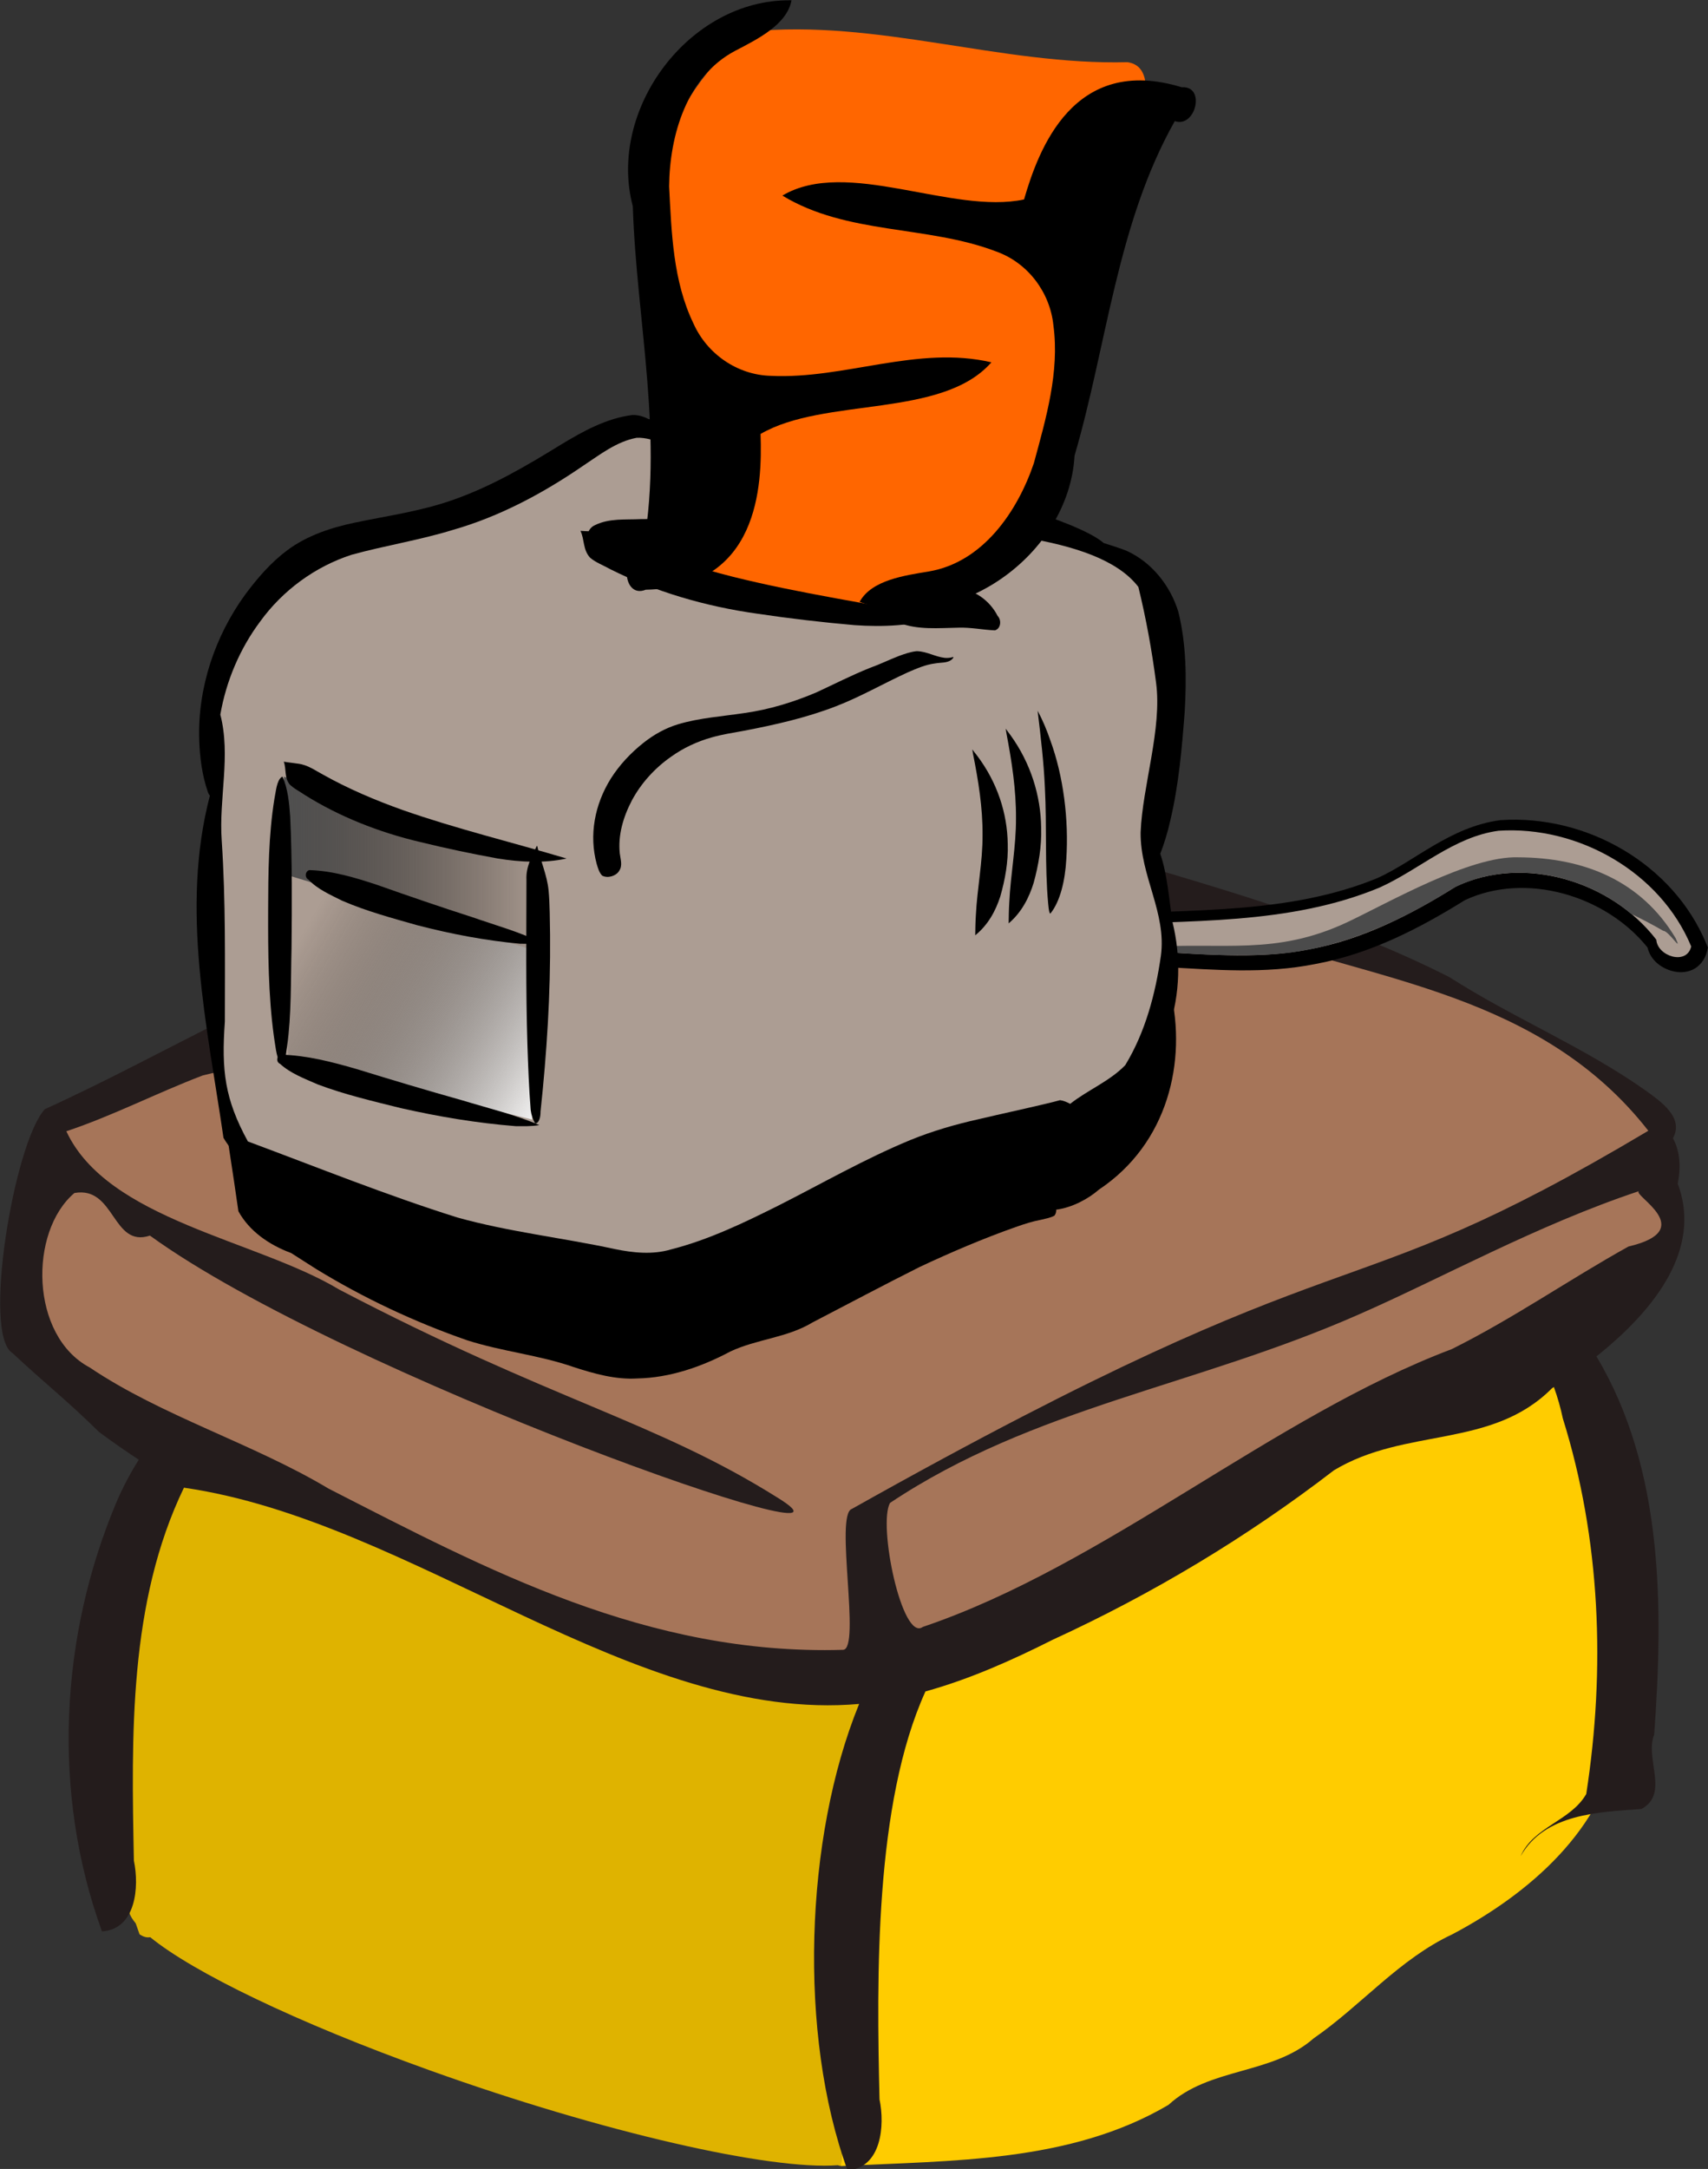
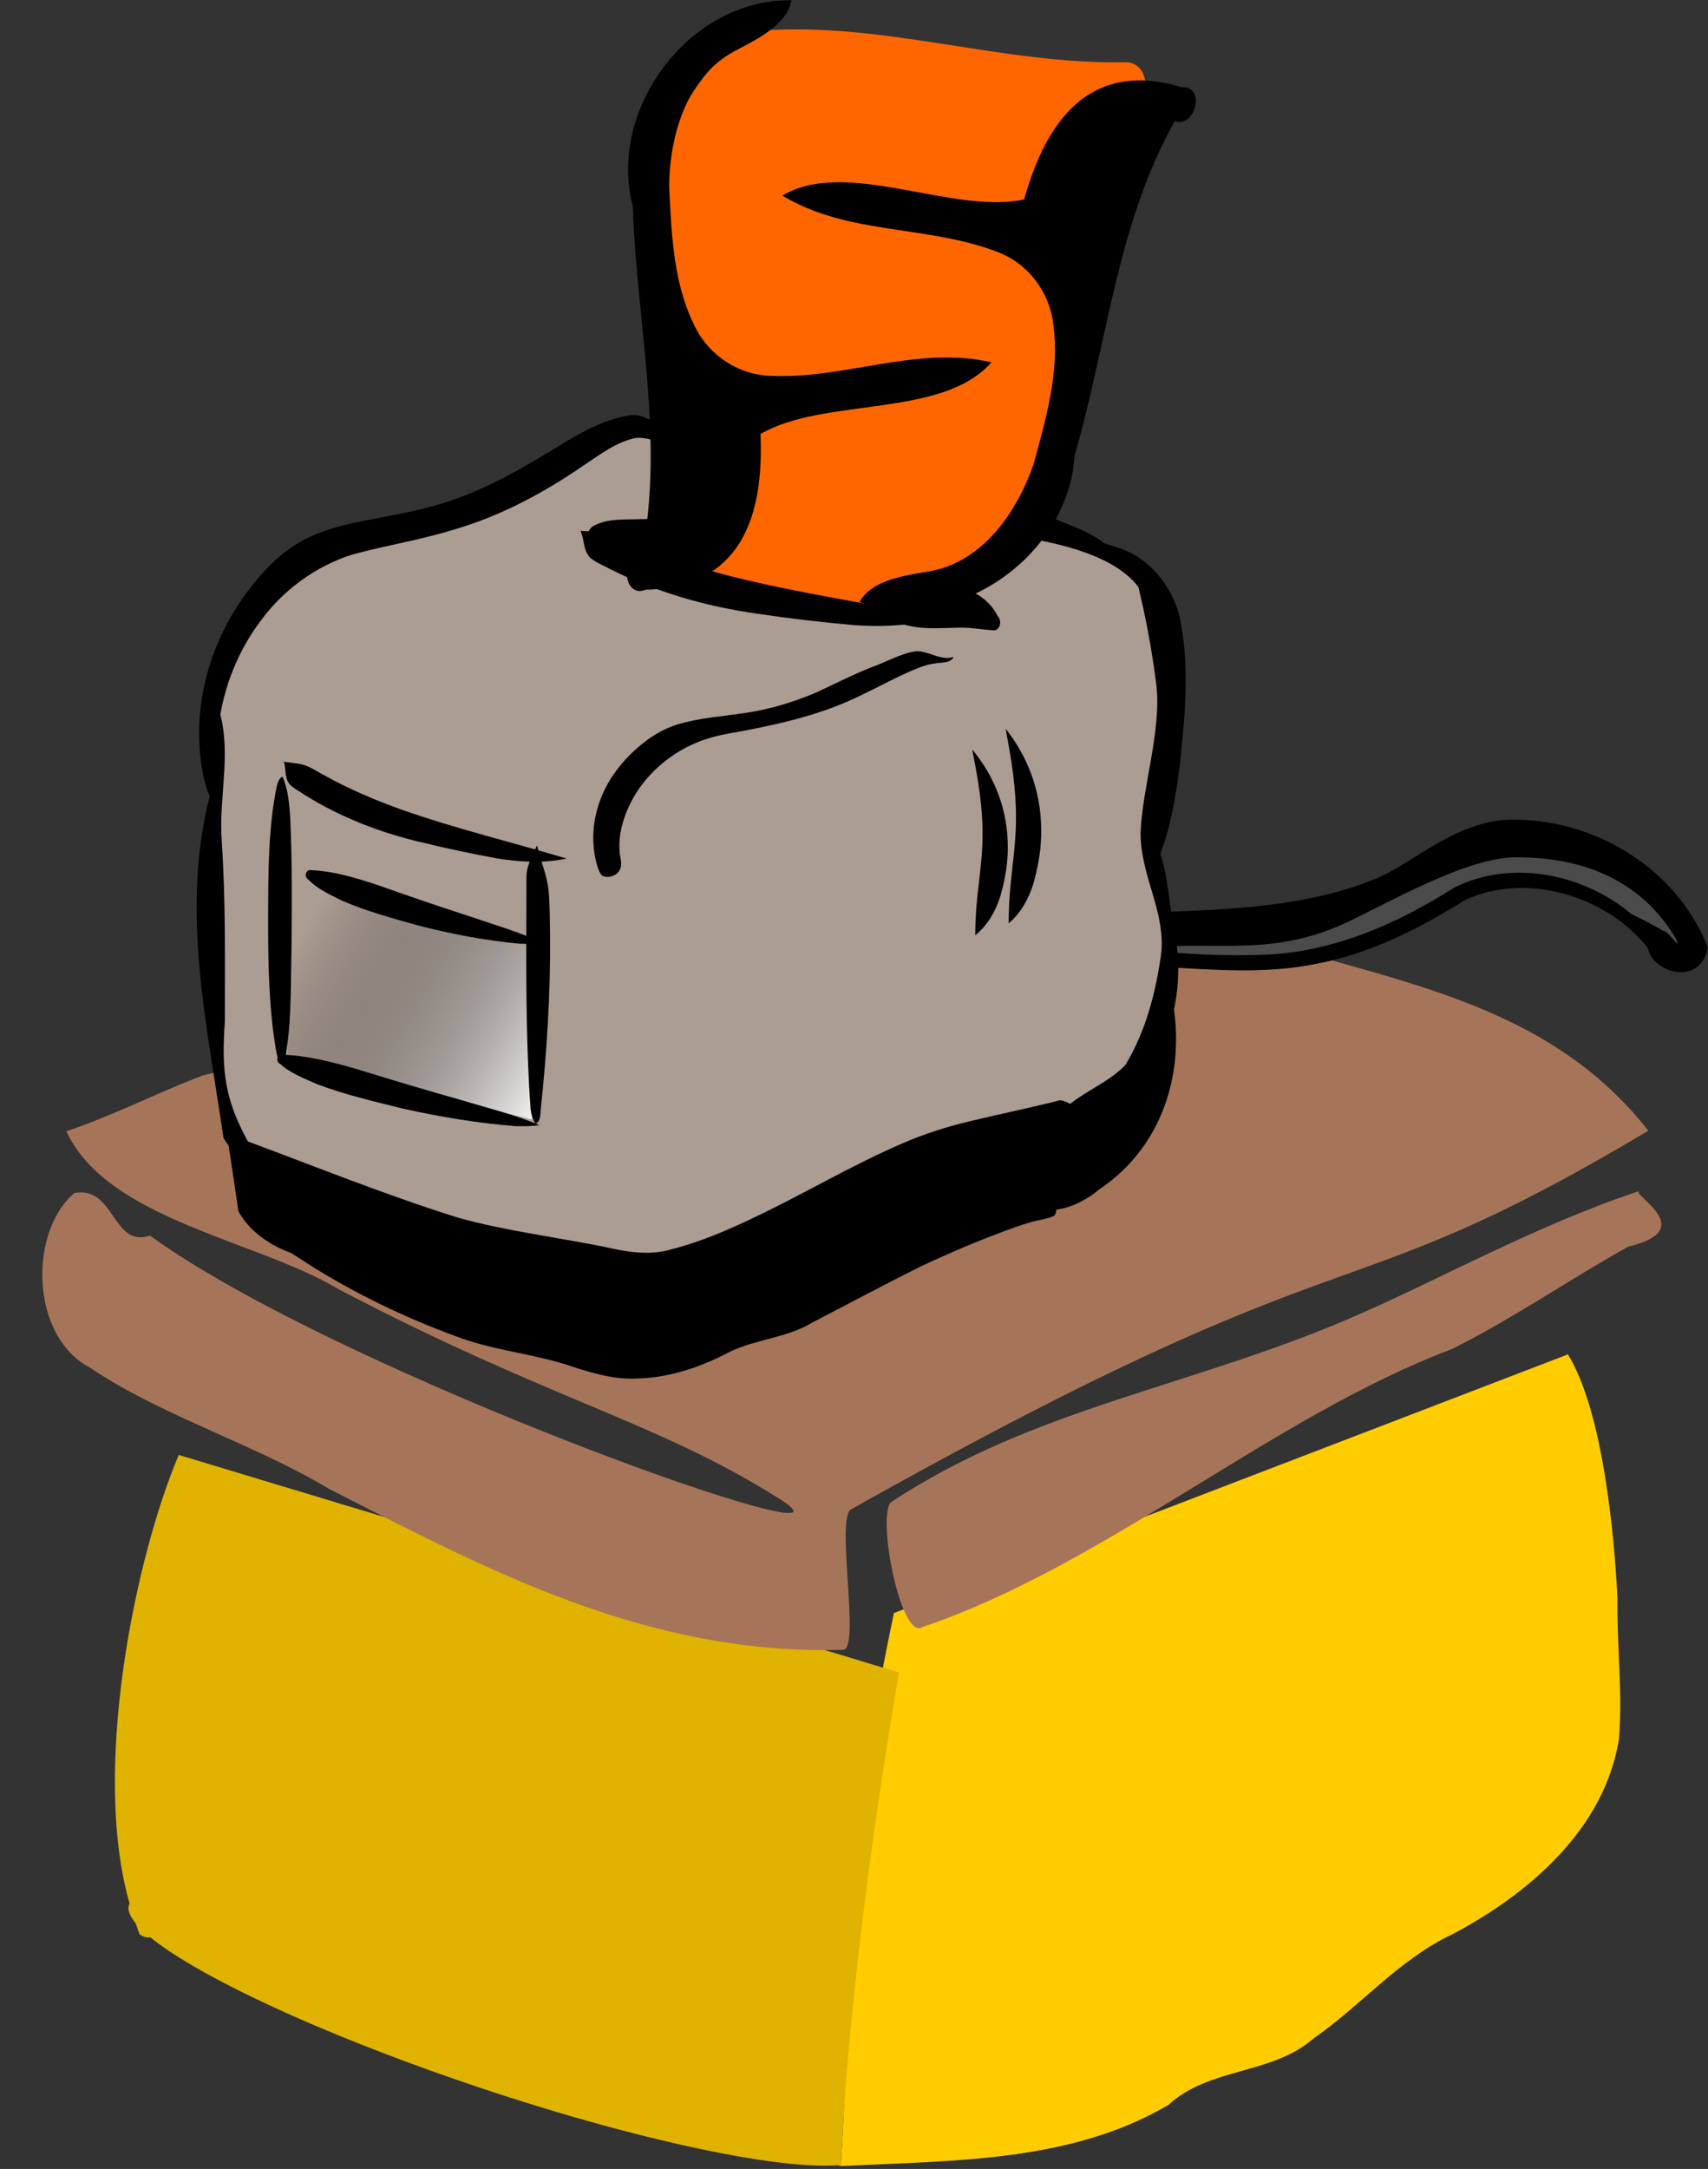
<svg xmlns="http://www.w3.org/2000/svg" xmlns:ns1="http://www.inkscape.org/namespaces/inkscape" xmlns:ns2="http://sodipodi.sourceforge.net/DTD/sodipodi-0.dtd" xmlns:xlink="http://www.w3.org/1999/xlink" width="400" height="507.67" id="svg2" version="1.1" ns1:version="0.48.5 r10040" ns2:docname="ticketwriter.svg">
  <rect width="100%" height="100%" fill="#333333" stroke="none" />
  <defs id="defs4">
    <linearGradient id="linearGradient3809">
      <stop id="stop3811" offset="0" style="stop-color:#ffffff;stop-opacity:1;" />
      <stop id="stop3813" offset="1" style="stop-color:#000000;stop-opacity:0;" />
    </linearGradient>
    <linearGradient id="linearGradient3797">
      <stop style="stop-color:#4f4f4f;stop-opacity:1;" offset="0" id="stop3799" />
      <stop style="stop-color:#000000;stop-opacity:0;" offset="1" id="stop3801" />
    </linearGradient>
    <linearGradient ns1:collect="always" xlink:href="#linearGradient3809" id="linearGradient3842" gradientUnits="userSpaceOnUse" x1="-542.185" y1="715.889" x2="-669.758" y2="641.471" />
    <linearGradient ns1:collect="always" xlink:href="#linearGradient3797" id="linearGradient3844" gradientUnits="userSpaceOnUse" x1="-667.632" y1="587.253" x2="-540.059" y2="587.253" />
    <linearGradient ns1:collect="always" xlink:href="#linearGradient3797" id="linearGradient3965" gradientUnits="userSpaceOnUse" x1="-667.632" y1="587.253" x2="-540.059" y2="587.253" gradientTransform="matrix(0.672,0,0,0.672,654.54,70.074)" />
    <linearGradient ns1:collect="always" xlink:href="#linearGradient3809" id="linearGradient3968" gradientUnits="userSpaceOnUse" x1="-542.185" y1="715.889" x2="-669.758" y2="641.471" gradientTransform="matrix(0.672,0,0,0.672,654.54,70.074)" />
    <linearGradient ns1:collect="always" xlink:href="#linearGradient3809" id="linearGradient3260" gradientUnits="userSpaceOnUse" gradientTransform="matrix(0.672,0,0,0.672,654.54,70.074)" x1="-542.185" y1="715.889" x2="-669.758" y2="641.471" />
    <linearGradient ns1:collect="always" xlink:href="#linearGradient3797" id="linearGradient3262" gradientUnits="userSpaceOnUse" gradientTransform="matrix(0.672,0,0,0.672,654.54,70.074)" x1="-667.632" y1="587.253" x2="-540.059" y2="587.253" />
  </defs>
  <ns2:namedview id="base" pagecolor="#ffffff" bordercolor="#666666" borderopacity="1.0" ns1:pageopacity="0.0" ns1:pageshadow="2" ns1:zoom="1.3276345" ns1:cx="200" ns1:cy="253.83493" ns1:document-units="px" ns1:current-layer="layer1" showgrid="false" ns1:window-width="1440" ns1:window-height="851" ns1:window-x="0" ns1:window-y="0" ns1:window-maximized="1" showguides="true" ns1:guide-bbox="true" fit-margin-top="0" fit-margin-left="0" fit-margin-right="0" fit-margin-bottom="0" />
  <g ns1:label="Laag 1" ns1:groupmode="layer" id="layer1" transform="translate(-114.32,-381.861)">
    <g id="g3057" transform="matrix(0.72,0,0,0.72,32.05,249.384)">
      <path ns2:nodetypes="ccccccccc" ns1:connector-curvature="0" id="path3933" d="m 405.018,708.386 c -17.612,84.702 -12.228,93.289 -17.236,179.77 35.949,-1.864 74.57,-1.035 106.562,-19.906 13.307,-12.267 33.668,-9.709 47.219,-21.625 15.521,-10.727 27.795,-25.744 45.135,-33.837 24.909,-13.175 49.414,-34.121 54.146,-63.382 1.264,-15.123 -0.688,-30.353 -0.461,-45.539 -1.03,-21.229 -4.763,-60.984 -16.112,-79.586 z" style="fill:#ffcc00;fill-opacity:1;fill-rule:nonzero;stroke:none" />
      <path ns2:nodetypes="cccccsccssscc" ns1:connector-curvature="0" id="path3940" d="m 172.406,656.974 c -14.177,33.451 -28.455,102.345 -16,145.807 -0.87,1.696 -0.136,3.899 2,6.469 0.404,1.198 0.815,2.384 1.25,3.562 1.276,0.868 2.442,1.137 3.469,0.938 13.95,11.395 47.492,27.711 91,43.312 56.204,20.154 110.627,32.505 132.688,30.812 0.197,0.125 0.683,0.176 0.969,0.281 0.486,-8.747 0.858,-17.461 1.562,-26.281 1.171,-14.662 2.631,-29.408 4.344,-44.25 1.713,-14.842 3.668,-29.753 5.844,-44.75 2.176,-14.997 4.564,-30.062 7.125,-45.188 z" style="fill:#dfb300;fill-opacity:1;fill-rule:nonzero;stroke:none" />
-       <path ns2:nodetypes="ccccccccccccccccccccccccccccccccc" ns1:connector-curvature="0" id="path3946" d="m 438.438,456.844 c -9.311,1.114 -14.859,12.048 -24.844,10.688 -55.077,8.599 -111.413,9.353 -165.594,23.312 -44.091,12.822 -77.528,34.758 -119.169,53.741 -9.988,10.946 -20.461,73.449 -10.469,79.312 11.058,10.32 17.329,15.006 28.138,25.634 4.225,3.135 8.532,6.123 12.906,9 -2.783,4.397 -5.191,9.002 -7.188,13.625 -18.549,43.87 -21.148,94.768 -4.781,139.719 11.086,-0.715 12.17,-14.517 10.375,-23 -0.8,-40.608 -1.702,-83.994 16.281,-121.25 74.439,10.714 146.442,76.74 219.625,70.299 -0.03,0.073 -0.064,0.146 -0.094,0.219 -17.631,43.275 -19.763,107.319 -3.688,151.389 11.059,-0.78 12.177,-14.562 10.406,-23.062 -0.936,-39.556 -1.672,-96.044 14.938,-132.608 14.353,-3.97 28.211,-10.16 41.406,-16.812 32.417,-14.872 63.167,-33.315 91.438,-55.062 23.361,-14.111 51.222,-6.887 70.938,-26.674 0.209,-0.136 0.417,-0.27 0.625,-0.406 1.22,3.348 2.188,6.761 2.906,10.188 12.305,39.295 13.895,81.567 7.625,122.094 -4.985,8.801 -17.21,10.622 -21.344,20.219 7.838,-13.864 25.411,-14.314 39.312,-15.344 9.137,-4.948 0.988,-16.426 4.125,-24.156 3.003,-41.355 3.1,-86.37 -18.781,-122.969 22.87,-18.225 33.494,-37.49 26.438,-56.156 0.977,-4.916 0.914,-10.295 -1.562,-14.781 3.751,-6.687 -4.057,-12.007 -8.75,-15.406 -20.145,-14.258 -43.196,-23.657 -63.938,-36.938 -37.396,-18.989 -78.158,-29.741 -118.125,-41.781 -9.571,-2.057 -19.357,-3.244 -29.156,-3.031 z" style="fill:#241c1c;fill-opacity:1;fill-rule:nonzero;stroke:none" />
      <path ns2:nodetypes="cccccccccccccc" ns1:connector-curvature="0" id="path3915" d="m 422.219,482.625 c -85.476,9.011 -158.905,31.239 -242,50.98 -14.977,5.697 -29.105,13.047 -44.375,18.147 13.41,28.873 61.873,35.29 88.766,51.467 69.136,36.156 102.95,42.78 142.499,67.6 38.212,23.435 -141.575,-39.845 -204.077,-85.147 -12.342,4.086 -11.272,-16.208 -24.562,-13.847 -14.839,12.564 -14.454,46.419 4.96,56.712 23.529,15.842 53.122,24.675 77.719,39.392 51.653,26.386 103.652,54.268 167.309,52.403 5.941,-0.068 -2.754,-43.946 2.867,-45.798 169.281,-95.003 154.613,-60.724 259.082,-122.945 -34.914,-44.704 -89.594,-48.857 -132.797,-64.727 -30.202,-9.2 -63.322,-4.631 -95.391,-4.237 z" style="fill:#a67559;fill-opacity:1;fill-rule:nonzero;stroke:none" />
      <path ns2:nodetypes="ccccccc" ns1:connector-curvature="0" id="path3870" d="m 556.387,611.242 c -53.201,23.467 -105.88,30.178 -152.605,61.316 -4.051,6.899 3.886,45.293 10.635,40.328 59.359,-20.059 113.935,-68.391 172.049,-90.308 20.172,-10.046 38.027,-22.539 57.48,-33.357 23.172,-5.424 1.116,-16.73 3.412,-18.001 -33.057,10.992 -63.989,28.206 -90.972,40.023 z" style="fill:#a67559;fill-opacity:1;fill-rule:nonzero;stroke:none" />
      <g ns1:transform-center-y="-24.768997" ns1:transform-center-x="-168.50684" transform="matrix(-0.557,0.11,0.11,0.557,832.102,34.264)" id="g3862">
        <path ns1:connector-curvature="0" style="font-size:medium;font-style:normal;font-variant:normal;font-weight:normal;font-stretch:normal;text-indent:0;text-align:start;text-decoration:none;line-height:normal;letter-spacing:normal;word-spacing:normal;text-transform:none;direction:ltr;block-progression:tb;writing-mode:lr-tb;text-anchor:start;baseline-shift:baseline;color:#000000;fill:#000000;fill-opacity:1;fill-rule:nonzero;stroke:none;stroke-width:14.7;marker:none;visibility:visible;display:inline;overflow:visible;enable-background:accumulate;font-family:Sans;-inkscape-font-specification:Sans" d="m 539.344,641 -0.219,0.031 -0.25,0.031 c -48.418,6.246 -91.92,43.48 -101.719,92.219 l -0.469,2.312 0.969,2.156 c 1.945,4.318 5.907,7.599 10.062,8.594 4.155,0.994 8.077,0.172 11.406,-1.406 5.939,-2.815 11.222,-8.514 11.469,-16.031 17.701,-33.902 59.986,-56.134 97.375,-46.906 0.032,0.008 0.062,0.023 0.094,0.031 28.595,10.807 59.096,19.668 90.969,19.25 0.042,1.8e-4 0.083,-1.4e-4 0.125,0 29.535,0.101 57.469,-8.028 84.375,-14.844 l 0.156,-0.031 0.156,-0.062 c 16.107,-4.846 33.033,-12.121 45.406,-25.969 l 14,-15.656 -20.719,3.531 -4.5,0.75 -0.188,0.031 C 722.599,656.795 667.756,670.491 614.625,659.875 591.894,654.592 568.14,639.19 539.344,641 z" id="path3854" />
-         <path style="fill:#ac9d93;fill-opacity:1;fill-rule:nonzero;stroke:none" d="m 780.652,654.7 c -54.831,7.692 -110.72,21.899 -166.101,10.764 -24.455,-5.684 -47.392,-20.326 -73.147,-18.706 -45.252,5.838 -86.363,41.116 -95.464,86.385 4.647,10.318 20.098,1.721 18.86,-7.665 18.806,-37.886 64.792,-62.559 106.605,-52.178 28.488,10.818 58.455,19.476 89.237,19.049 28.194,0.118 55.561,-7.752 82.66,-14.616 15.498,-4.663 31.075,-11.542 42.056,-23.83 -1.569,0.266 -3.137,0.533 -4.706,0.799 z" id="path2993" ns1:connector-curvature="0" />
        <path style="font-size:medium;font-style:normal;font-variant:normal;font-weight:normal;font-stretch:normal;text-indent:0;text-align:start;text-decoration:none;line-height:normal;letter-spacing:normal;word-spacing:normal;text-transform:none;direction:ltr;block-progression:tb;writing-mode:lr-tb;text-anchor:start;baseline-shift:baseline;color:#000000;fill:#4b4b4b;fill-opacity:1;fill-rule:nonzero;stroke:none;stroke-width:14.7;marker:none;visibility:visible;display:inline;overflow:visible;enable-background:accumulate;font-family:Sans;-inkscape-font-specification:Sans" d="m 476.062,708.188 c 22.393,-27.938 61.428,-44.195 96.68,-34.37 35.686,13.838 74.481,22.644 112.819,16.771 22.495,-3.511 44.728,-8.946 66.444,-15.727 5.643,-1.863 7.695,-3.38 0.348,-1.838 -44.397,5.768 -71.619,19.21 -115.575,8.368 -25.611,-6.42 -76.493,-23.8 -103.496,-17.525 -37.065,7.462 -66.546,26.809 -79.502,62.882 -2.29,9.66 2.884,-4.79 6.145,-5.497 5.206,-4.563 10.605,-8.904 16.137,-13.066 z" id="path3846" ns1:connector-curvature="0" ns2:nodetypes="cccccccccc" />
      </g>
      <path id="path3020" d="m 483.958,494.355 c -0.079,0.474 -0.156,0.953 -0.231,1.428 l -280.663,-0.294 c -0.004,-0.133 0.004,-0.266 0,-0.399 l -19.677,0 c -0.899,27.82 4.663,55.803 8.421,82.676 3.56,6.432 9.852,10.866 17.178,13.587 2.689,1.764 5.439,3.434 8.127,5.187 15.497,9.482 31.986,17.211 49.035,23.142 11.417,3.687 23.452,4.788 34.797,8.757 6.67,2.153 13.571,4.105 20.622,3.675 10.607,-0.226 20.907,-3.783 30.282,-8.778 8.588,-4.036 18.423,-4.433 26.649,-9.408 11.651,-6.052 23.254,-12.222 34.986,-18.102 10.198,-4.767 20.55,-9.201 31.143,-12.936 2.745,-0.976 5.518,-1.862 8.379,-2.394 1.419,-0.347 2.939,-0.604 4.221,-1.302 0.463,-0.593 0.622,-1.267 0.588,-1.953 5.198,-0.671 10.447,-3.51 13.881,-6.51 22.469,-14.963 28.651,-41.689 23.289,-64.491 -0.571,-3.769 -1.01,-7.843 -1.596,-11.886 l -9.429,0 z" style="fill:#000000;fill-opacity:1;fill-rule:nonzero;stroke:none" ns1:connector-curvature="0" />
      <path id="path3025" d="m 319.865,318.922 c -8.452,1.077 -16.044,5.327 -23.226,9.66 -11.216,6.918 -22.691,13.645 -35.196,17.976 -10.173,3.601 -20.894,5.071 -31.416,7.266 -7.898,1.639 -15.816,4.189 -22.344,9.072 -5.331,3.968 -9.704,9.055 -13.65,14.364 -9.836,13.526 -15.453,30.241 -14.973,47.019 0.161,5.854 0.924,11.757 2.856,17.304 0.157,0.376 0.363,0.744 0.609,1.092 -9.661,36.949 -0.817,75.118 4.431,111.215 3.625,6.299 10.034,10.628 17.493,13.293 2.738,1.728 5.537,3.365 8.274,5.082 15.78,9.285 32.578,16.851 49.938,22.659 11.625,3.61 23.875,4.703 35.427,8.589 6.791,2.109 13.82,4.012 21,3.591 10.8,-0.222 21.282,-3.697 30.828,-8.589 8.745,-3.952 18.756,-4.348 27.132,-9.219 11.863,-5.927 23.691,-11.966 35.637,-17.724 10.384,-4.668 20.924,-9.006 31.71,-12.663 2.795,-0.956 5.613,-1.831 8.526,-2.352 1.444,-0.34 3,-0.598 4.305,-1.281 0.471,-0.58 0.622,-1.239 0.588,-1.911 5.293,-0.658 10.637,-3.426 14.133,-6.363 22.878,-14.653 29.168,-40.839 23.709,-63.168 -1.119,-7.105 -1.623,-15.323 -3.99,-22.281 1.34,-3.521 2.44,-7.133 3.255,-10.815 2.748,-11.592 3.78,-23.491 4.683,-35.343 0.627,-10.847 0.55,-21.881 -2.058,-32.487 -2.612,-8.541 -8.7,-16.198 -16.926,-19.887 -2.403,-0.927 -4.868,-1.708 -7.329,-2.478 -17.106,-14.636 -137.577,-38.172 -148.133,-40.341 -1.63,-0.828 -3.45,-1.383 -5.292,-1.281 z" style="fill:#000000;fill-opacity:1;fill-rule:nonzero;stroke:none" ns1:connector-curvature="0" />
      <path ns2:nodetypes="cccccccccccccccccccccccccc" ns1:connector-curvature="0" id="path3028" d="m 321.356,326.314 c -6.608,1.228 -11.99,5.524 -17.465,9.126 -12.998,8.921 -27.104,16.476 -42.318,20.82 -10.818,3.336 -22.041,5.078 -32.944,8.079 -11.876,3.847 -22.42,11.586 -29.735,21.693 -6.64,8.873 -11.063,19.357 -12.966,30.266 3.476,13.388 -0.516,27.169 0.452,40.947 1.318,19.587 1.031,39.231 1.024,58.849 -1.139,15.934 -0.046,25.206 7.491,38.972 22.652,8.423 45.09,17.486 68.161,24.727 16.79,4.687 34.176,6.574 51.185,10.257 5.984,1.232 12.303,1.895 18.253,0.119 12.286,-3.124 23.769,-8.666 35.059,-14.311 14.21,-7.192 28.059,-15.166 42.804,-21.248 7.216,-2.946 14.725,-5.112 22.326,-6.805 5.01,-1.229 21.411,-4.754 26.375,-6.157 1.174,0.14 2.264,0.647 3.297,1.197 5.734,-4.532 12.773,-7.278 17.913,-12.579 6.541,-10.754 9.814,-23.14 11.588,-35.506 1.917,-14.064 -6.741,-25.934 -6.588,-40.175 0.589,-15.034 7.041,-33.725 5.024,-48.663 -1.353,-10.466 -3.248,-20.868 -5.755,-31.118 -13.766,-18.03 -58.025,-17.41 -77.223,-21.442 -17.814,-3.91 -25.664,-12.658 -43.407,-16.882 -12.816,-2.961 -25.614,-6.037 -38.256,-9.677 -1.406,-0.336 -2.846,-0.56 -4.296,-0.487 z" style="fill:#ac9d93;fill-opacity:1;fill-rule:nonzero;stroke:none" />
      <path ns2:nodetypes="ccccc" style="fill:url(#linearGradient3260);fill-opacity:1;stroke:none" d="m 208.038,528.644 79.299,19.289 0.714,-55.009 -82.156,-25.004 z" id="path3805" ns1:connector-curvature="0" />
-       <path ns1:connector-curvature="0" id="path3027" d="m 206.609,436.486 85.014,26.433 -3.572,30.005 -82.156,-25.004 z" style="fill:url(#linearGradient3262);fill-opacity:1;stroke:none" />
      <path ns1:connector-curvature="0" id="path2990" d="m 480.98,204.214 c -41.242,1.051 -81.407,-14.106 -122.74,-9.941 -28.415,21.095 -38.936,60.045 -31.782,93.785 2.413,22.915 16.275,42.837 18.474,65.798 -5.951,7.971 -18.308,8.429 -22.816,17.802 14.07,2.859 30.171,-1.396 42.505,7.755 20.886,9.106 46.51,5.937 64.404,-8.23 15.729,-10.084 25.622,-27.149 30.143,-44.948 12.43,-33.992 21.395,-69.216 27.232,-104.919 0.523,-5.605 2.562,-15.999 -5.421,-17.102 z" style="fill:#ff6600;fill-opacity:1;fill-rule:nonzero;stroke:none" />
      <path ns2:nodetypes="ccccccccccccc" ns1:connector-curvature="0" id="path2985" d="m 371.282,184.088 c -32.856,-0.288 -59.52,35.483 -51.192,66.959 1.223,37.777 10.395,75.829 2.904,113.49 -7.18,-0.128 -6.099,14.185 1.295,11.17 36.818,-0.733 37.941,-33.765 37.359,-50.635 20.714,-12.067 59.069,-4.964 75.085,-23.29 -24.039,-5.608 -47.734,5.564 -71.782,4.392 -10.861,-0.284 -20.714,-7.123 -25.116,-16.991 -6.68,-13.796 -7.141,-29.563 -7.929,-44.585 0.168,-16.655 5.744,-35.789 21.468,-44.073 7.049,-3.69 16.883,-8.452 18.342,-16.429 l -0.328,-0.007 z" style="fill:#000000;fill-opacity:1;fill-rule:nonzero;stroke:none" />
      <path style="fill:#000000;fill-opacity:1;fill-rule:nonzero;stroke:none" d="m 394.28,379.806 c 31.131,10.508 67.611,-15.177 69.503,-47.682 10.605,-36.279 13.743,-75.294 32.592,-108.748 6.783,2.358 10.214,-11.579 2.249,-11.018 -35.215,-10.772 -46.571,20.267 -51.273,36.479 -23.442,5.014 -57.677,-13.682 -78.604,-1.258 21.097,12.817 47.092,9.582 69.578,18.186 10.232,3.654 17.464,13.221 18.574,23.97 2.05,15.19 -2.423,30.316 -6.353,44.837 -5.347,15.774 -16.607,32.219 -34.129,35.192 -7.847,1.31 -18.676,2.772 -22.547,9.898 l 0.31,0.109 z" id="path2988" ns1:connector-curvature="0" ns2:nodetypes="ccccccccccccc" />
      <path style="fill:#000000;fill-opacity:1;fill-rule:nonzero;stroke:none" d="m 412.258,395.696 c -1.947,0.236 -3.792,0.885 -5.576,1.535 -3.199,1.234 -6.225,2.735 -9.472,3.891 -5.981,2.398 -11.619,5.288 -17.403,7.963 -7.343,3.117 -15.192,5.564 -23.409,6.716 -7.187,1.079 -14.587,1.566 -21.484,3.619 -4.315,1.286 -8.097,3.488 -11.35,6.058 -4.268,3.375 -7.871,7.299 -10.589,11.573 -5.329,8.516 -7.154,18.474 -4.625,27.803 0.406,1.299 0.739,2.696 1.761,3.783 1.898,1.029 4.601,0.059 5.517,-1.49 1.234,-1.771 0.446,-3.832 0.229,-5.716 -0.625,-5.911 1.108,-11.846 3.962,-17.277 2.91,-5.398 7.248,-10.348 12.801,-14.211 3.829,-2.736 8.335,-4.896 13.207,-6.243 3.33,-0.95 6.808,-1.488 10.248,-2.108 10.312,-1.968 20.605,-4.295 30.159,-8.022 8.104,-3.134 15.396,-7.393 23.196,-10.951 2.888,-1.245 5.819,-2.572 9.113,-2.973 1.76,-0.31 3.841,-0.081 5.228,-1.177 0.227,-0.225 0.793,-0.711 0.508,-0.908 -0.831,0.3 -1.776,0.372 -2.695,0.301 -3.139,-0.352 -5.809,-2.077 -9.016,-2.178 -0.104,0.004 -0.207,0.009 -0.311,0.013 z" id="path3024" ns1:connector-curvature="0" />
      <path ns1:connector-curvature="0" id="path3034" d="m 298.463,463.065 c -17.696,-5.284 -35.877,-9.657 -53.161,-15.72 -9.073,-3.224 -17.841,-6.978 -25.868,-11.475 -2.585,-1.348 -4.95,-3.19 -8.187,-3.613 -1.559,-0.247 -3.137,-0.373 -4.683,-0.648 0.89,2.419 0.118,5.051 1.882,7.346 1.36,1.392 3.368,2.363 5.059,3.535 10.964,6.858 23.878,12.066 37.55,15.264 8.276,2.03 16.659,3.796 25.103,5.328 7.413,1.209 15.243,1.57 22.368,0.012 l -0.009,-0.01 -0.054,-0.019 z" style="fill:#000000;fill-opacity:1;fill-rule:nonzero;stroke:none" />
      <path style="fill:#000000;fill-opacity:1;fill-rule:nonzero;stroke:none" d="m 419.625,384.705 c -22.354,-4.474 -45.198,-7.781 -67.136,-13.251 -11.522,-2.923 -22.729,-6.527 -33.112,-11.121 -3.332,-1.357 -6.452,-3.342 -10.478,-3.497 -1.944,-0.128 -3.897,-0.105 -5.829,-0.267 1.374,2.855 0.731,6.156 3.165,8.762 1.833,1.547 4.413,2.509 6.626,3.752 14.266,7.15 30.736,12.066 47.905,14.442 10.403,1.553 20.908,2.772 31.459,3.698 9.247,0.647 18.909,0.212 27.482,-2.489 l -0.012,-0.011 -0.069,-0.017 z" id="path3036" ns1:connector-curvature="0" />
-       <path ns1:connector-curvature="0" id="path3039" d="m 455.949,480.949 c 3.196,-3.976 4.767,-10.786 5.144,-17.567 0.847,-13.065 -0.93,-26.983 -5.162,-38.625 -1.186,-3.471 -2.578,-6.766 -4.164,-9.707 0.989,8.284 1.998,16.594 2.361,24.968 0.679,12.591 -0.07,25.153 1.069,37.738 0.138,1.061 0.157,2.333 0.582,3.197 0.056,0.058 0.118,0.029 0.17,-0.003 z" style="fill:#000000;fill-opacity:1;fill-rule:nonzero;stroke:none" />
      <path style="fill:#000000;fill-opacity:1;fill-rule:nonzero;stroke:none" d="m 441.619,422.368 c 1.751,9.167 3.175,18.411 3.112,27.701 0.041,9.12 -1.751,18.163 -2.18,27.267 -0.142,2.277 -0.176,4.557 -0.207,6.837 4.248,-3.617 6.645,-8.37 8.13,-13.169 1.609,-5.83 2.63,-11.897 2.446,-17.922 -0.137,-10.479 -3.415,-21.027 -10.02,-30.158 -0.523,-0.673 -1.025,-1.355 -1.505,-2.048 0.074,0.497 0.149,0.994 0.223,1.491 z" id="path3042" ns1:connector-curvature="0" />
      <path ns1:connector-curvature="0" id="path3044" d="m 430.747,429.042 c 1.751,8.754 3.175,17.579 3.112,26.45 0.041,8.708 -1.751,17.343 -2.18,26.036 -0.142,2.175 -0.176,4.351 -0.207,6.528 4.248,-3.454 6.645,-7.992 8.13,-12.574 1.609,-5.567 2.63,-11.36 2.446,-17.112 -0.137,-10.006 -3.415,-20.078 -10.02,-28.796 -0.523,-0.642 -1.025,-1.294 -1.505,-1.955 0.074,0.475 0.149,0.949 0.223,1.424 z" style="fill:#000000;fill-opacity:1;fill-rule:nonzero;stroke:none" />
      <path ns1:connector-curvature="0" id="path3046" d="m 205.866,436.592 c -1.623,1.22 -1.819,4.537 -2.341,7.07 -1.922,11.824 -2.011,24.155 -2.046,36.306 -0.037,13.65 0.041,27.446 1.856,40.837 0.5,3.002 0.714,6.379 2.022,8.798 0.354,0.682 1.054,0.784 1.308,-0.123 0.621,-1.562 0.604,-3.529 0.965,-5.26 1.472,-10.43 1.176,-21.199 1.457,-31.816 0.147,-14.303 0.227,-28.637 -0.435,-42.91 -0.307,-4.46 -0.798,-9.282 -2.457,-12.901 -0.102,-0.122 -0.223,-0.093 -0.329,0 z" style="fill:#000000;fill-opacity:1;fill-rule:nonzero;stroke:none" />
      <path style="fill:#000000;fill-opacity:1;fill-rule:nonzero;stroke:none" d="m 288.856,459.028 c -1.582,3.29 -3.573,6.775 -3.352,10.964 -0.024,17.809 -0.244,35.627 0.304,53.427 0.233,7.123 0.503,14.255 1.064,21.344 0.198,1.626 0.71,3.208 1.488,4.463 1.358,-0.101 1.742,-2.303 1.718,-3.845 2.036,-19.019 3.279,-38.243 3.106,-57.481 -0.114,-4.81 -0.034,-9.65 -0.486,-14.43 -0.501,-5.126 -2.624,-9.529 -3.683,-14.418 l -0.088,-0.049 -0.071,0.025 z" id="path3049" ns1:connector-curvature="0" />
      <path ns1:connector-curvature="0" id="path3051" d="m 205.488,526.93 c -1.357,0.505 -1.413,2.355 -0.108,2.916 3.309,3.065 7.906,4.785 12.198,6.667 8.731,3.302 17.983,5.464 27.143,7.734 12.203,2.759 24.652,4.845 37.238,5.845 2.581,0.017 5.195,0.097 7.738,-0.339 -7.974,-3.425 -16.629,-5.471 -25.015,-8.033 -11.556,-3.241 -23.035,-6.675 -34.471,-10.204 -7.913,-2.278 -16.032,-4.434 -24.458,-4.653 l -0.149,0.038 -0.117,0.029 z" style="fill:#000000;fill-opacity:1;fill-rule:nonzero;stroke:none" />
      <path style="fill:#000000;fill-opacity:1;fill-rule:nonzero;stroke:none" d="m 214.67,466.922 c -1.221,0.52 -1.271,2.427 -0.097,3.005 2.977,3.159 7.111,4.932 10.971,6.872 7.853,3.404 16.175,5.632 24.414,7.971 10.976,2.844 22.174,4.994 33.493,6.025 2.321,0.017 4.673,0.1 6.96,-0.349 -7.172,-3.53 -14.957,-5.639 -22.499,-8.279 -10.395,-3.341 -20.719,-6.88 -31.005,-10.518 -7.117,-2.348 -14.42,-4.57 -21.998,-4.796 l -0.134,0.039 -0.105,0.03 z" id="path3054" ns1:connector-curvature="0" />
      <path id="path3815" d="m 322.742,352.753 c -4.997,0.246 -10.298,-0.333 -14.931,1.953 -2.094,0.863 -2.943,3.367 -2.459,5.466 0.615,2.571 2.557,4.588 4.486,6.288 5.45,4.477 13.616,5.774 19.96,2.463 3.376,-1.702 6.212,-5.097 6.132,-9.03 0.01,-3.072 -2.577,-5.461 -5.359,-6.289 -2.51,-0.851 -5.205,-0.909 -7.829,-0.851 z" style="fill:#000000;fill-opacity:1;fill-rule:nonzero;stroke:none" ns1:connector-curvature="0" />
      <path ns1:connector-curvature="0" style="fill:#000000;fill-opacity:1;fill-rule:nonzero;stroke:none" d="m 421.252,375.244 c -5.648,0.377 -11.591,0.228 -16.779,2.835 -2.865,2.324 -1.411,7.588 2.13,8.341 6.179,2.439 12.946,1.725 19.431,1.627 3.967,-0.138 7.879,0.701 11.829,0.868 1.98,-0.533 2.204,-3.374 0.894,-4.69 -2.529,-4.994 -7.736,-8.81 -13.424,-8.981 -1.36,-0.008 -2.72,-0.037 -4.08,0 z" id="path3818" />
    </g>
  </g>
</svg>